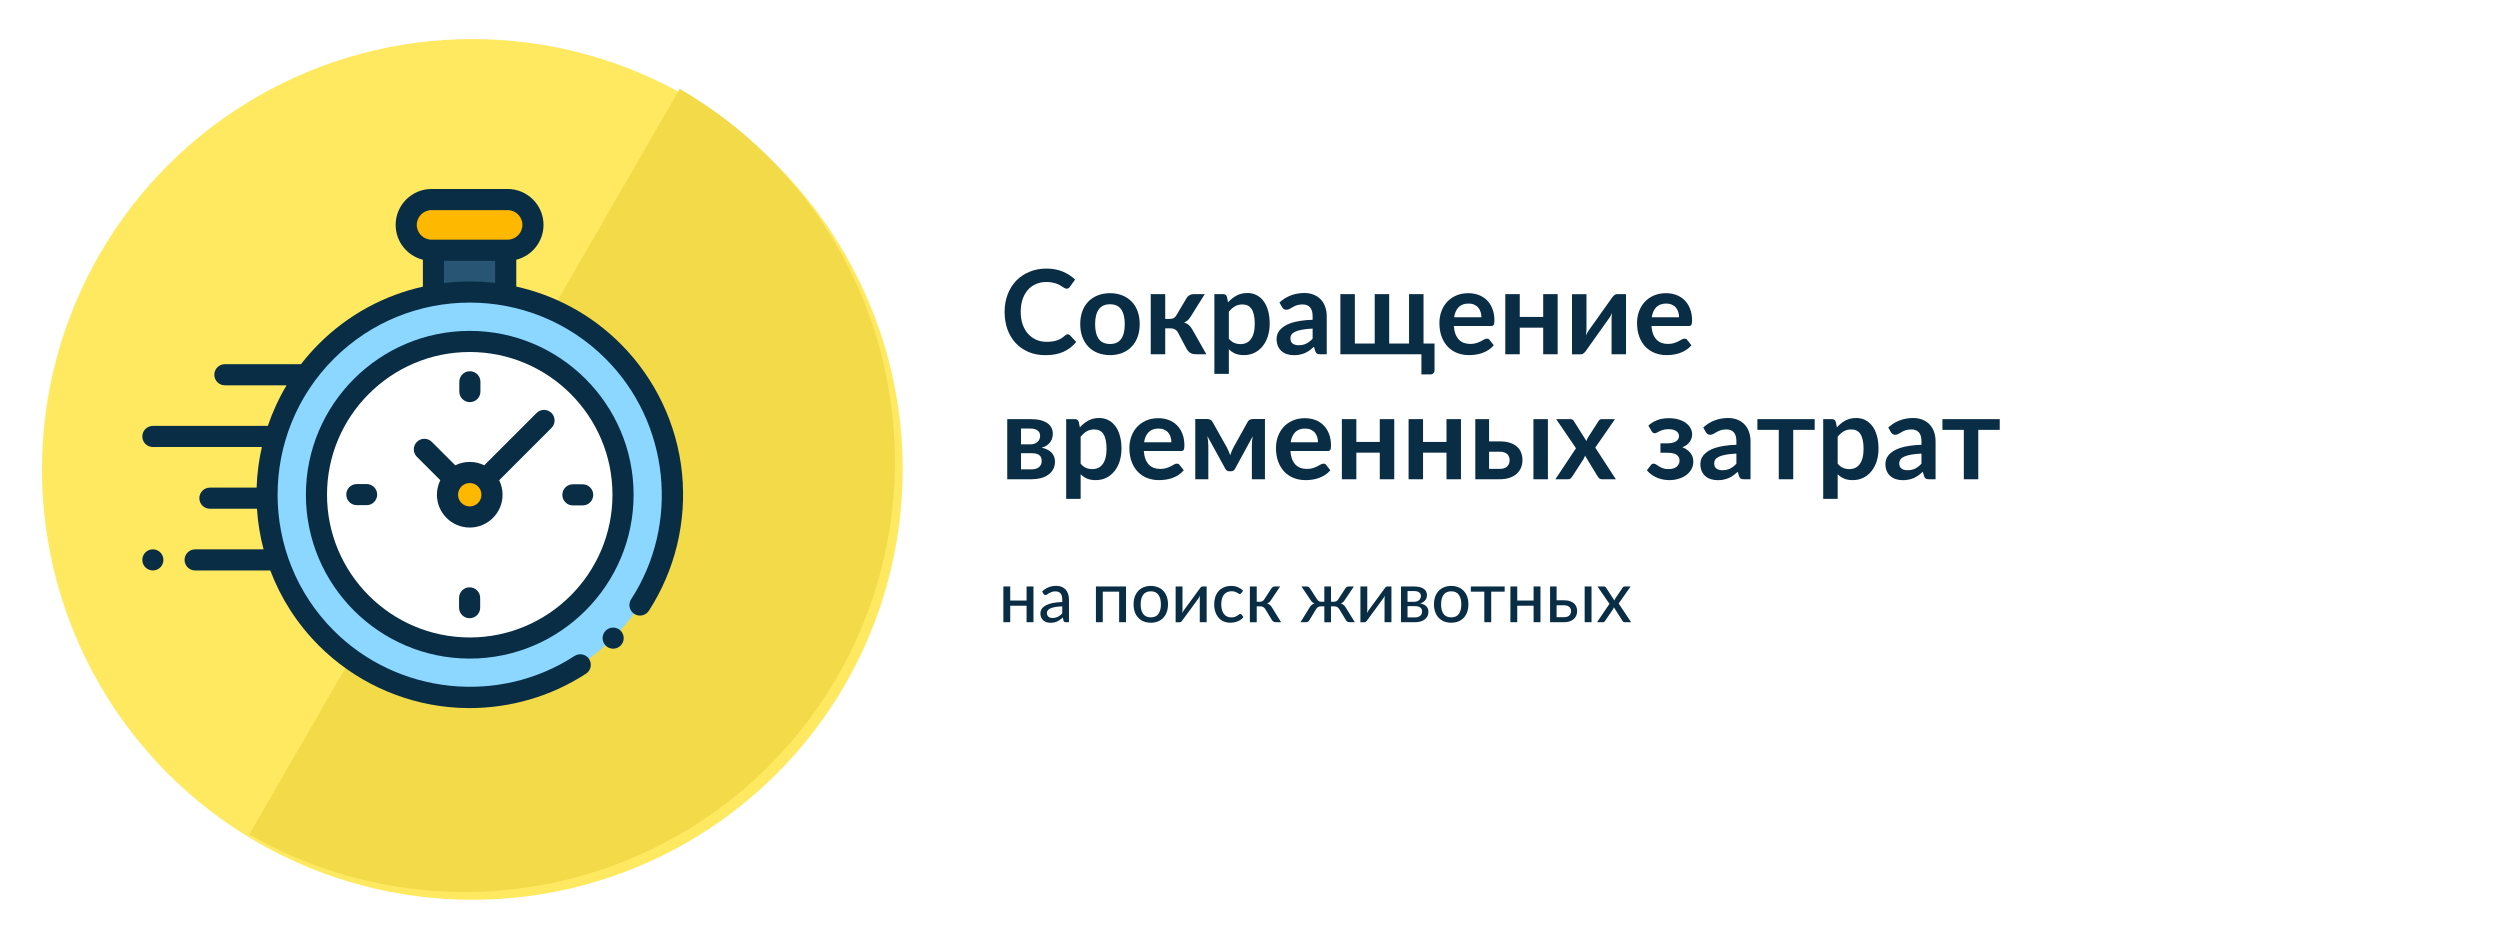
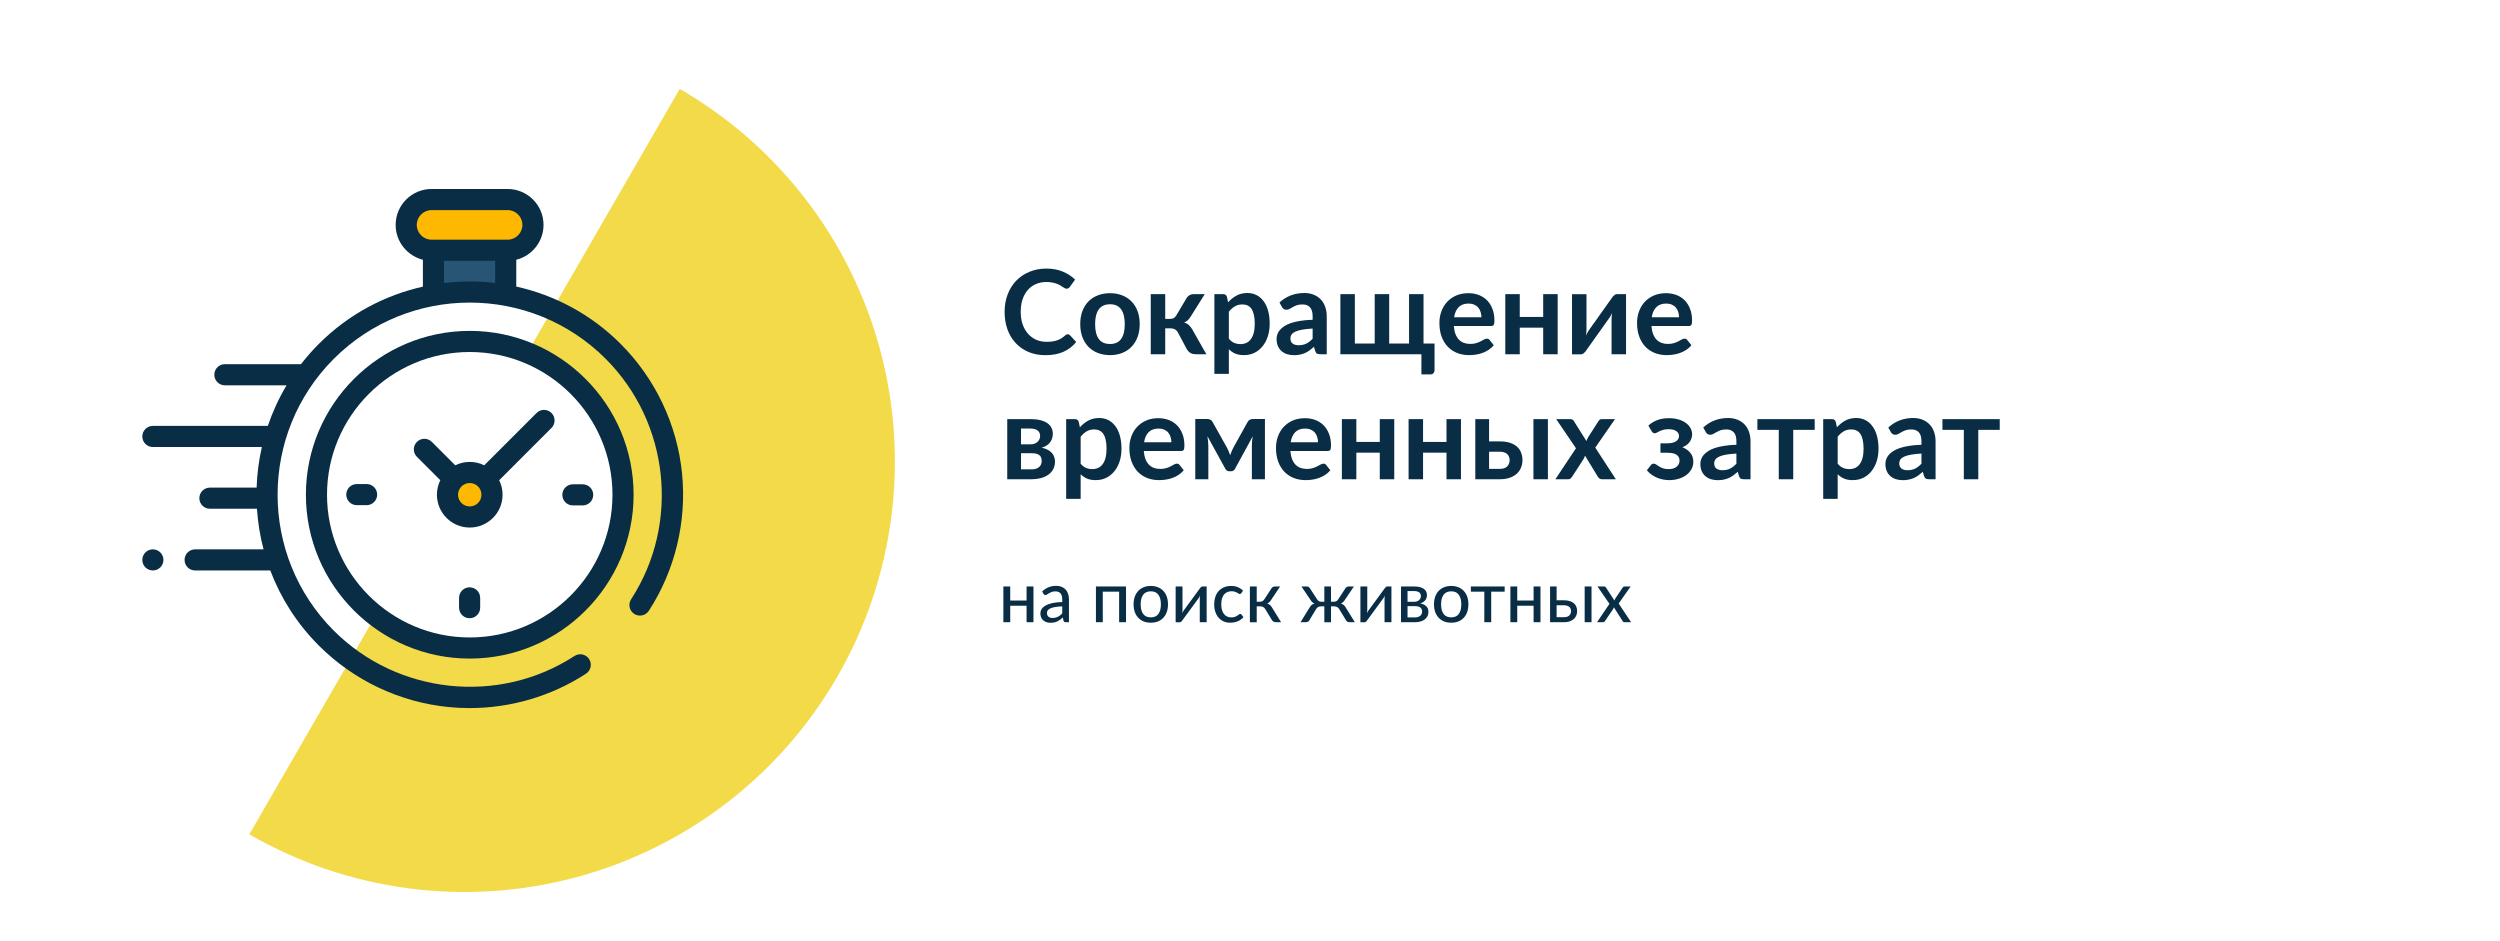
<svg xmlns="http://www.w3.org/2000/svg" width="640" height="241" viewBox="0 0 640 241" fill="none">
  <g filter="url(#filter0_d)">
    <path d="M627.978 70.867C627.978 43.253 605.592 20.867 577.978 20.867H118.114V215.484H577.978C605.592 215.484 627.978 193.098 627.978 165.484V70.867Z" fill="white" />
  </g>
  <g filter="url(#filter1_d)">
-     <circle r="110.175" transform="matrix(-1 0 0 1 118.918 118.175)" fill="#FFE961" />
-   </g>
+     </g>
  <path d="M174.006 22.761C186.536 29.995 197.519 39.626 206.327 51.105C215.135 62.583 221.595 75.684 225.34 89.66C229.085 103.635 230.04 118.211 228.152 132.556C226.263 146.901 221.568 160.733 214.333 173.263C207.099 185.793 197.468 196.776 185.989 205.583C174.511 214.391 161.41 220.852 147.434 224.597C133.459 228.341 118.882 229.297 104.538 227.408C90.193 225.52 76.361 220.824 63.831 213.59L118.919 118.175L174.006 22.761Z" fill="#F2DA48" />
  <path d="M129.462 64.061H110.963V74.736H129.462V64.061Z" fill="#285574" />
  <path d="M110.477 64.061H129.945C133.529 64.061 136.435 61.156 136.435 57.572C136.435 53.988 133.529 51.083 129.945 51.083H110.477C106.893 51.083 103.987 53.988 103.987 57.572C103.987 61.156 106.893 64.061 110.477 64.061Z" fill="#FFB800" />
-   <path d="M120.253 178.568C148.925 178.568 172.169 155.324 172.169 126.652C172.169 97.979 148.925 74.736 120.253 74.736C91.581 74.736 68.337 97.979 68.337 126.652C68.337 155.324 91.581 178.568 120.253 178.568Z" fill="#8CD7FF" />
  <path d="M120.254 165.894C141.927 165.894 159.496 148.325 159.496 126.652C159.496 104.979 141.927 87.41 120.254 87.41C98.581 87.41 81.012 104.979 81.012 126.652C81.012 148.325 98.581 165.894 120.254 165.894Z" fill="white" />
  <path d="M120.252 132.35C123.399 132.35 125.95 129.799 125.95 126.652C125.95 123.505 123.399 120.953 120.252 120.953C117.105 120.953 114.554 123.505 114.554 126.652C114.554 129.799 117.105 132.35 120.252 132.35Z" fill="#FFB800" />
  <path d="M174.605 121.219C173.362 108.716 167.776 96.929 158.877 88.029C151.271 80.424 141.962 75.536 132.166 73.363V66.493C136.167 65.498 139.141 61.876 139.141 57.572C139.141 52.502 135.017 48.378 129.948 48.378H110.479C105.41 48.378 101.286 52.502 101.286 57.572C101.286 61.876 104.26 65.497 108.26 66.493V73.382C98.495 75.565 89.216 80.445 81.632 88.029C79.973 89.689 78.442 91.43 77.041 93.24C76.973 93.235 76.906 93.229 76.836 93.229H57.568C56.075 93.229 54.864 94.44 54.864 95.933C54.864 97.427 56.075 98.637 57.568 98.637H73.362C71.379 101.956 69.781 105.442 68.564 109.03H39.136C37.642 109.03 36.432 110.241 36.432 111.734C36.432 113.228 37.642 114.438 39.136 114.438H67.036C66.257 117.859 65.81 121.34 65.694 124.831H53.737C52.244 124.831 51.033 126.042 51.033 127.535C51.033 129.029 52.244 130.239 53.737 130.239H65.78C66.009 133.739 66.571 137.221 67.469 140.632H49.951C48.458 140.632 47.248 141.843 47.248 143.336C47.248 144.83 48.458 146.04 49.951 146.04H69.194C71.847 153.057 75.992 159.634 81.632 165.274C90.541 174.183 102.34 179.769 114.855 181.006C116.641 181.182 118.429 181.27 120.214 181.27C130.766 181.27 141.183 178.216 150.022 172.46C151.273 171.645 151.627 169.97 150.812 168.718C149.997 167.467 148.322 167.113 147.071 167.928C127.722 180.528 101.809 177.803 85.456 161.45C66.268 142.262 66.268 111.042 85.456 91.854C104.644 72.666 135.864 72.666 155.052 91.854C171.384 108.186 174.123 134.076 161.565 153.415C160.752 154.668 161.108 156.343 162.36 157.156C163.613 157.969 165.287 157.613 166.101 156.361C172.81 146.027 175.83 133.547 174.605 121.219ZM106.694 57.572C106.694 55.485 108.392 53.787 110.479 53.787H129.948C132.035 53.787 133.733 55.485 133.733 57.572C133.733 59.66 132.035 61.358 129.948 61.358H129.463H110.964H110.479C108.392 61.358 106.694 59.659 106.694 57.572ZM113.668 72.453V66.766H126.759V72.443C122.412 71.926 118.014 71.929 113.668 72.453Z" fill="#092D45" />
-   <path d="M156.966 160.657C156.252 160.657 155.557 160.946 155.054 161.449C154.549 161.952 154.262 162.65 154.262 163.361C154.262 164.072 154.549 164.769 155.054 165.272C155.557 165.778 156.252 166.065 156.966 166.065C157.677 166.065 158.372 165.778 158.877 165.272C159.38 164.769 159.67 164.072 159.67 163.361C159.67 162.65 159.38 161.952 158.877 161.449C158.372 160.946 157.676 160.657 156.966 160.657Z" fill="#092D45" />
  <path d="M120.255 84.705C97.126 84.705 78.309 103.522 78.309 126.651C78.309 149.781 97.126 168.598 120.255 168.598C143.384 168.598 162.201 149.781 162.201 126.651C162.201 103.522 143.384 84.705 120.255 84.705ZM120.255 163.19C100.107 163.19 83.716 146.799 83.716 126.651C83.716 106.504 100.107 90.113 120.255 90.113C140.402 90.113 156.793 106.504 156.793 126.651C156.793 146.799 140.402 163.19 120.255 163.19Z" fill="#092D45" />
  <path d="M137.359 105.723L123.966 119.116C122.846 118.562 121.587 118.249 120.255 118.249C118.923 118.249 117.664 118.562 116.544 119.116L110.55 113.122C109.494 112.066 107.782 112.066 106.726 113.122C105.67 114.178 105.67 115.89 106.726 116.946L112.719 122.94C112.165 124.06 111.853 125.319 111.853 126.651C111.853 131.284 115.622 135.053 120.255 135.053C124.888 135.053 128.657 131.284 128.657 126.651C128.657 125.319 128.344 124.06 127.791 122.94L140.79 109.94L141.183 109.547C142.239 108.491 142.239 106.779 141.183 105.723C140.127 104.667 138.416 104.667 137.359 105.723ZM120.255 129.646C118.604 129.646 117.261 128.302 117.261 126.651C117.261 125 118.604 123.657 120.255 123.657C121.906 123.657 123.249 125 123.249 126.651C123.249 128.302 121.906 129.646 120.255 129.646Z" fill="#092D45" />
  <path d="M149.164 123.98H146.659C145.166 123.98 143.955 125.191 143.955 126.684C143.955 128.178 145.166 129.388 146.659 129.388H149.164C150.657 129.388 151.868 128.178 151.868 126.684C151.868 125.191 150.657 123.98 149.164 123.98Z" fill="#092D45" />
  <path d="M93.85 123.915H91.346C89.852 123.915 88.642 125.125 88.642 126.618C88.642 128.112 89.852 129.322 91.346 129.322H93.85C95.344 129.322 96.554 128.112 96.554 126.618C96.554 125.125 95.344 123.915 93.85 123.915Z" fill="#092D45" />
-   <path d="M120.287 102.95C121.78 102.95 122.991 101.739 122.991 100.246V97.741C122.991 96.248 121.78 95.037 120.287 95.037C118.794 95.037 117.583 96.248 117.583 97.741V100.246C117.583 101.739 118.794 102.95 120.287 102.95Z" fill="#092D45" />
  <path d="M120.222 150.353C118.729 150.353 117.519 151.563 117.519 153.057V155.562C117.519 157.055 118.729 158.266 120.222 158.266C121.716 158.266 122.926 157.055 122.926 155.562V153.057C122.926 151.563 121.716 150.353 120.222 150.353Z" fill="#092D45" />
  <path d="M39.136 140.631C38.424 140.631 37.727 140.92 37.224 141.423C36.721 141.926 36.432 142.624 36.432 143.335C36.432 144.049 36.721 144.744 37.224 145.247C37.727 145.75 38.424 146.039 39.136 146.039C39.847 146.039 40.544 145.75 41.047 145.247C41.55 144.744 41.84 144.046 41.84 143.335C41.84 142.624 41.55 141.926 41.047 141.423C40.544 140.92 39.847 140.631 39.136 140.631Z" fill="#092D45" />
  <path d="M273.333 85.57C273.553 85.57 273.748 85.656 273.918 85.826L275.508 87.55C274.628 88.641 273.543 89.475 272.253 90.055C270.973 90.635 269.433 90.925 267.633 90.925C266.023 90.925 264.573 90.65 263.283 90.1C262.003 89.55 260.908 88.785 259.998 87.805C259.088 86.826 258.388 85.656 257.898 84.296C257.418 82.936 257.178 81.451 257.178 79.841C257.178 78.21 257.438 76.721 257.958 75.371C258.478 74.01 259.208 72.841 260.148 71.861C261.098 70.88 262.228 70.121 263.538 69.581C264.848 69.031 266.298 68.755 267.888 68.755C269.468 68.755 270.868 69.016 272.088 69.535C273.318 70.055 274.363 70.736 275.223 71.576L273.873 73.451C273.793 73.57 273.688 73.675 273.558 73.766C273.438 73.856 273.268 73.9 273.048 73.9C272.898 73.9 272.743 73.861 272.583 73.781C272.423 73.691 272.248 73.585 272.058 73.466C271.868 73.335 271.648 73.195 271.398 73.046C271.148 72.895 270.858 72.76 270.528 72.641C270.198 72.51 269.813 72.406 269.373 72.326C268.943 72.236 268.443 72.191 267.873 72.191C266.903 72.191 266.013 72.365 265.203 72.716C264.403 73.055 263.713 73.555 263.133 74.216C262.553 74.865 262.103 75.665 261.783 76.615C261.463 77.555 261.303 78.63 261.303 79.841C261.303 81.061 261.473 82.145 261.813 83.096C262.163 84.046 262.633 84.846 263.223 85.496C263.813 86.145 264.508 86.645 265.308 86.996C266.108 87.335 266.968 87.505 267.888 87.505C268.438 87.505 268.933 87.475 269.373 87.415C269.823 87.356 270.233 87.26 270.603 87.13C270.983 87.001 271.338 86.835 271.668 86.635C272.008 86.425 272.343 86.171 272.673 85.871C272.773 85.781 272.878 85.71 272.988 85.66C273.098 85.6 273.213 85.57 273.333 85.57ZM284.175 75.055C285.315 75.055 286.35 75.24 287.28 75.611C288.22 75.981 289.02 76.505 289.68 77.186C290.35 77.865 290.865 78.695 291.225 79.675C291.585 80.656 291.765 81.751 291.765 82.96C291.765 84.18 291.585 85.281 291.225 86.26C290.865 87.24 290.35 88.076 289.68 88.766C289.02 89.456 288.22 89.986 287.28 90.356C286.35 90.725 285.315 90.91 284.175 90.91C283.025 90.91 281.98 90.725 281.04 90.356C280.1 89.986 279.295 89.456 278.625 88.766C277.965 88.076 277.45 87.24 277.08 86.26C276.72 85.281 276.54 84.18 276.54 82.96C276.54 81.751 276.72 80.656 277.08 79.675C277.45 78.695 277.965 77.865 278.625 77.186C279.295 76.505 280.1 75.981 281.04 75.611C281.98 75.24 283.025 75.055 284.175 75.055ZM284.175 88.061C285.455 88.061 286.4 87.63 287.01 86.77C287.63 85.91 287.94 84.65 287.94 82.99C287.94 81.331 287.63 80.066 287.01 79.195C286.4 78.326 285.455 77.891 284.175 77.891C282.875 77.891 281.91 78.331 281.28 79.21C280.66 80.081 280.35 81.341 280.35 82.99C280.35 84.641 280.66 85.9 281.28 86.77C281.91 87.63 282.875 88.061 284.175 88.061ZM303.787 76.27C303.967 75.981 304.212 75.746 304.522 75.566C304.832 75.385 305.162 75.296 305.512 75.296H308.422L304.837 81.01C304.587 81.41 304.332 81.736 304.072 81.986C303.812 82.225 303.497 82.415 303.127 82.555C303.627 82.706 304.037 82.93 304.357 83.231C304.677 83.52 304.967 83.891 305.227 84.341L308.827 90.686H306.262C305.612 90.686 305.107 90.576 304.747 90.356C304.387 90.135 304.082 89.82 303.832 89.41L301.567 85.15C301.367 84.781 301.107 84.505 300.787 84.326C300.477 84.145 300.112 84.055 299.692 84.055H298.297V90.686H294.592V75.296H298.297V81.641H299.497C299.917 81.641 300.252 81.566 300.502 81.415C300.762 81.255 300.982 81.016 301.162 80.695L303.787 76.27ZM314.586 86.695C315.006 87.206 315.461 87.566 315.951 87.775C316.451 87.986 316.991 88.091 317.571 88.091C318.131 88.091 318.636 87.986 319.086 87.775C319.536 87.566 319.916 87.246 320.226 86.816C320.546 86.385 320.791 85.846 320.961 85.195C321.131 84.535 321.216 83.76 321.216 82.871C321.216 81.971 321.141 81.21 320.991 80.591C320.851 79.96 320.646 79.451 320.376 79.061C320.106 78.671 319.776 78.385 319.386 78.206C319.006 78.025 318.571 77.936 318.081 77.936C317.311 77.936 316.656 78.1 316.116 78.43C315.576 78.751 315.066 79.206 314.586 79.796V86.695ZM314.391 77.395C315.021 76.686 315.736 76.111 316.536 75.671C317.336 75.231 318.276 75.01 319.356 75.01C320.196 75.01 320.961 75.186 321.651 75.535C322.351 75.885 322.951 76.395 323.451 77.066C323.961 77.725 324.351 78.546 324.621 79.525C324.901 80.496 325.041 81.611 325.041 82.871C325.041 84.02 324.886 85.085 324.576 86.066C324.266 87.046 323.821 87.895 323.241 88.615C322.671 89.335 321.976 89.9 321.156 90.311C320.346 90.71 319.436 90.91 318.426 90.91C317.566 90.91 316.831 90.781 316.221 90.52C315.611 90.251 315.066 89.88 314.586 89.41V95.71H310.881V75.296H313.146C313.626 75.296 313.941 75.52 314.091 75.971L314.391 77.395ZM336.032 84.115C334.962 84.165 334.062 84.26 333.332 84.4C332.602 84.531 332.017 84.701 331.577 84.91C331.137 85.121 330.822 85.365 330.632 85.645C330.442 85.925 330.347 86.231 330.347 86.561C330.347 87.21 330.537 87.675 330.917 87.956C331.307 88.236 331.812 88.376 332.432 88.376C333.192 88.376 333.847 88.24 334.397 87.971C334.957 87.691 335.502 87.27 336.032 86.71V84.115ZM327.542 77.441C329.312 75.82 331.442 75.01 333.932 75.01C334.832 75.01 335.637 75.16 336.347 75.46C337.057 75.751 337.657 76.16 338.147 76.691C338.637 77.21 339.007 77.835 339.257 78.566C339.517 79.296 339.647 80.096 339.647 80.966V90.686H337.967C337.617 90.686 337.347 90.635 337.157 90.535C336.967 90.425 336.817 90.21 336.707 89.891L336.377 88.781C335.987 89.13 335.607 89.441 335.237 89.71C334.867 89.971 334.482 90.191 334.082 90.371C333.682 90.55 333.252 90.686 332.792 90.775C332.342 90.876 331.842 90.925 331.292 90.925C330.642 90.925 330.042 90.841 329.492 90.671C328.942 90.49 328.467 90.225 328.067 89.876C327.667 89.525 327.357 89.091 327.137 88.57C326.917 88.05 326.807 87.445 326.807 86.755C326.807 86.365 326.872 85.981 327.002 85.6C327.132 85.21 327.342 84.841 327.632 84.49C327.932 84.141 328.317 83.811 328.787 83.501C329.257 83.191 329.832 82.921 330.512 82.691C331.202 82.46 332.002 82.275 332.912 82.135C333.822 81.986 334.862 81.895 336.032 81.865V80.966C336.032 79.936 335.812 79.175 335.372 78.686C334.932 78.186 334.297 77.936 333.467 77.936C332.867 77.936 332.367 78.005 331.967 78.145C331.577 78.285 331.232 78.445 330.932 78.626C330.632 78.796 330.357 78.951 330.107 79.091C329.867 79.231 329.597 79.3 329.297 79.3C329.037 79.3 328.817 79.236 328.637 79.106C328.457 78.966 328.312 78.805 328.202 78.626L327.542 77.441ZM367.242 87.941V94.736C367.242 95.076 367.142 95.346 366.942 95.546C366.752 95.746 366.502 95.846 366.192 95.846H363.882V90.686H343.137V75.296H346.842V87.941H351.927V75.296H355.632V87.941H360.717V75.296H364.422V87.941H367.242ZM379.243 81.221C379.243 80.74 379.173 80.29 379.033 79.871C378.903 79.441 378.703 79.066 378.433 78.746C378.163 78.425 377.818 78.175 377.398 77.996C376.988 77.805 376.508 77.71 375.958 77.71C374.888 77.71 374.043 78.016 373.423 78.626C372.813 79.236 372.423 80.1 372.253 81.221H379.243ZM372.178 83.456C372.238 84.246 372.378 84.93 372.598 85.51C372.818 86.081 373.108 86.555 373.468 86.936C373.828 87.305 374.253 87.585 374.743 87.775C375.243 87.956 375.793 88.046 376.393 88.046C376.993 88.046 377.508 87.975 377.938 87.835C378.378 87.695 378.758 87.54 379.078 87.371C379.408 87.201 379.693 87.046 379.933 86.906C380.183 86.766 380.423 86.695 380.653 86.695C380.963 86.695 381.193 86.811 381.343 87.04L382.408 88.391C381.998 88.871 381.538 89.275 381.028 89.606C380.518 89.925 379.983 90.186 379.423 90.385C378.873 90.576 378.308 90.71 377.728 90.79C377.158 90.871 376.603 90.91 376.063 90.91C374.993 90.91 373.998 90.736 373.078 90.385C372.158 90.025 371.358 89.501 370.678 88.811C369.998 88.111 369.463 87.251 369.073 86.231C368.683 85.201 368.488 84.01 368.488 82.66C368.488 81.611 368.658 80.626 368.998 79.706C369.338 78.775 369.823 77.971 370.453 77.29C371.093 76.6 371.868 76.055 372.778 75.656C373.698 75.255 374.733 75.055 375.883 75.055C376.853 75.055 377.748 75.21 378.568 75.52C379.388 75.831 380.093 76.285 380.683 76.885C381.273 77.475 381.733 78.206 382.063 79.076C382.403 79.936 382.573 80.921 382.573 82.031C382.573 82.591 382.513 82.971 382.393 83.171C382.273 83.361 382.043 83.456 381.703 83.456H372.178ZM398.763 75.296V90.686H395.058V83.876H389.058V90.686H385.353V75.296H389.058V81.13H395.058V75.296H398.763ZM416.264 75.296V90.686H412.559V81.701C412.559 81.471 412.569 81.221 412.589 80.951C412.619 80.671 412.654 80.391 412.694 80.111C412.494 80.57 412.274 80.975 412.034 81.326C412.014 81.346 411.914 81.486 411.734 81.746C411.554 81.996 411.319 82.32 411.029 82.721C410.749 83.121 410.429 83.576 410.069 84.085C409.709 84.585 409.344 85.096 408.974 85.615C408.104 86.846 407.119 88.236 406.019 89.785C405.879 89.996 405.694 90.201 405.464 90.4C405.244 90.6 404.989 90.701 404.699 90.701H402.434V75.311H406.139V84.296C406.139 84.525 406.124 84.781 406.094 85.061C406.074 85.331 406.044 85.606 406.004 85.885C406.224 85.395 406.444 84.99 406.664 84.671C406.674 84.65 406.769 84.516 406.949 84.266C407.129 84.016 407.359 83.691 407.639 83.29C407.929 82.891 408.254 82.441 408.614 81.941C408.974 81.43 409.339 80.91 409.709 80.38C410.579 79.15 411.569 77.76 412.679 76.21C412.819 75.99 413.004 75.785 413.234 75.596C413.464 75.395 413.724 75.296 414.014 75.296H416.264ZM429.839 81.221C429.839 80.74 429.769 80.29 429.629 79.871C429.499 79.441 429.299 79.066 429.029 78.746C428.759 78.425 428.414 78.175 427.994 77.996C427.584 77.805 427.104 77.71 426.554 77.71C425.484 77.71 424.639 78.016 424.019 78.626C423.409 79.236 423.019 80.1 422.849 81.221H429.839ZM422.774 83.456C422.834 84.246 422.974 84.93 423.194 85.51C423.414 86.081 423.704 86.555 424.064 86.936C424.424 87.305 424.849 87.585 425.339 87.775C425.839 87.956 426.389 88.046 426.989 88.046C427.589 88.046 428.104 87.975 428.534 87.835C428.974 87.695 429.354 87.54 429.674 87.371C430.004 87.201 430.289 87.046 430.529 86.906C430.779 86.766 431.019 86.695 431.249 86.695C431.559 86.695 431.789 86.811 431.939 87.04L433.004 88.391C432.594 88.871 432.134 89.275 431.624 89.606C431.114 89.925 430.579 90.186 430.019 90.385C429.469 90.576 428.904 90.71 428.324 90.79C427.754 90.871 427.199 90.91 426.659 90.91C425.589 90.91 424.594 90.736 423.674 90.385C422.754 90.025 421.954 89.501 421.274 88.811C420.594 88.111 420.059 87.251 419.669 86.231C419.279 85.201 419.084 84.01 419.084 82.66C419.084 81.611 419.254 80.626 419.594 79.706C419.934 78.775 420.419 77.971 421.049 77.29C421.689 76.6 422.464 76.055 423.374 75.656C424.294 75.255 425.329 75.055 426.479 75.055C427.449 75.055 428.344 75.21 429.164 75.52C429.984 75.831 430.689 76.285 431.279 76.885C431.869 77.475 432.329 78.206 432.659 79.076C432.999 79.936 433.169 80.921 433.169 82.031C433.169 82.591 433.109 82.971 432.989 83.171C432.869 83.361 432.639 83.456 432.299 83.456H422.774ZM264.138 120.151C264.918 120.151 265.533 119.961 265.983 119.581C266.443 119.201 266.673 118.681 266.673 118.021C266.673 117.741 266.633 117.481 266.553 117.241C266.483 116.991 266.353 116.776 266.163 116.596C265.973 116.416 265.713 116.276 265.383 116.176C265.063 116.076 264.653 116.026 264.153 116.026H261.378V120.151H264.138ZM261.378 109.711V113.746H263.808C264.168 113.746 264.498 113.696 264.798 113.596C265.098 113.486 265.358 113.336 265.578 113.146C265.798 112.946 265.968 112.716 266.088 112.456C266.208 112.186 266.268 111.891 266.268 111.571C266.268 111.341 266.228 111.116 266.148 110.896C266.068 110.666 265.933 110.466 265.743 110.296C265.553 110.116 265.298 109.976 264.978 109.876C264.668 109.766 264.278 109.711 263.808 109.711H261.378ZM263.913 107.296C264.883 107.296 265.718 107.391 266.418 107.581C267.128 107.771 267.713 108.031 268.173 108.361C268.633 108.691 268.973 109.086 269.193 109.546C269.413 109.996 269.523 110.486 269.523 111.016C269.523 111.346 269.478 111.691 269.388 112.051C269.308 112.401 269.158 112.741 268.938 113.071C268.728 113.401 268.438 113.701 268.068 113.971C267.698 114.241 267.228 114.451 266.658 114.601C267.168 114.711 267.633 114.866 268.053 115.066C268.473 115.256 268.833 115.501 269.133 115.801C269.433 116.091 269.663 116.436 269.823 116.836C269.993 117.226 270.078 117.666 270.078 118.156C270.078 118.936 269.913 119.611 269.583 120.181C269.263 120.751 268.828 121.221 268.278 121.591C267.738 121.961 267.108 122.236 266.388 122.416C265.678 122.596 264.933 122.686 264.153 122.686H257.853V107.296H263.913ZM276.646 118.696C277.066 119.206 277.521 119.566 278.011 119.776C278.511 119.986 279.051 120.091 279.631 120.091C280.191 120.091 280.696 119.986 281.146 119.776C281.596 119.566 281.976 119.246 282.286 118.816C282.606 118.386 282.851 117.846 283.021 117.196C283.191 116.536 283.276 115.761 283.276 114.871C283.276 113.971 283.201 113.211 283.051 112.591C282.911 111.961 282.706 111.451 282.436 111.061C282.166 110.671 281.836 110.386 281.446 110.206C281.066 110.026 280.631 109.936 280.141 109.936C279.371 109.936 278.716 110.101 278.176 110.431C277.636 110.751 277.126 111.206 276.646 111.796V118.696ZM276.451 109.396C277.081 108.686 277.796 108.111 278.596 107.671C279.396 107.231 280.336 107.011 281.416 107.011C282.256 107.011 283.021 107.186 283.711 107.536C284.411 107.886 285.011 108.396 285.511 109.066C286.021 109.726 286.411 110.546 286.681 111.526C286.961 112.496 287.101 113.611 287.101 114.871C287.101 116.021 286.946 117.086 286.636 118.066C286.326 119.046 285.881 119.896 285.301 120.616C284.731 121.336 284.036 121.901 283.216 122.311C282.406 122.711 281.496 122.911 280.486 122.911C279.626 122.911 278.891 122.781 278.281 122.521C277.671 122.251 277.126 121.881 276.646 121.411V127.711H272.941V107.296H275.206C275.686 107.296 276.001 107.521 276.151 107.971L276.451 109.396ZM299.878 113.221C299.878 112.741 299.808 112.291 299.668 111.871C299.538 111.441 299.338 111.066 299.068 110.746C298.798 110.426 298.453 110.176 298.033 109.996C297.623 109.806 297.143 109.711 296.593 109.711C295.523 109.711 294.678 110.016 294.058 110.626C293.448 111.236 293.058 112.101 292.888 113.221H299.878ZM292.813 115.456C292.873 116.246 293.013 116.931 293.233 117.511C293.453 118.081 293.743 118.556 294.103 118.936C294.463 119.306 294.888 119.586 295.378 119.776C295.878 119.956 296.428 120.046 297.028 120.046C297.628 120.046 298.143 119.976 298.573 119.836C299.013 119.696 299.393 119.541 299.713 119.371C300.043 119.201 300.328 119.046 300.568 118.906C300.818 118.766 301.058 118.696 301.288 118.696C301.598 118.696 301.828 118.811 301.978 119.041L303.043 120.391C302.633 120.871 302.173 121.276 301.663 121.606C301.153 121.926 300.618 122.186 300.058 122.386C299.508 122.576 298.943 122.711 298.363 122.791C297.793 122.871 297.238 122.911 296.698 122.911C295.628 122.911 294.633 122.736 293.713 122.386C292.793 122.026 291.993 121.501 291.313 120.811C290.633 120.111 290.098 119.251 289.708 118.231C289.318 117.201 289.123 116.011 289.123 114.661C289.123 113.611 289.293 112.626 289.633 111.706C289.973 110.776 290.458 109.971 291.088 109.291C291.728 108.601 292.503 108.056 293.413 107.656C294.333 107.256 295.368 107.056 296.518 107.056C297.488 107.056 298.383 107.211 299.203 107.521C300.023 107.831 300.728 108.286 301.318 108.886C301.908 109.476 302.368 110.206 302.698 111.076C303.038 111.936 303.208 112.921 303.208 114.031C303.208 114.591 303.148 114.971 303.028 115.171C302.908 115.361 302.678 115.456 302.338 115.456H292.813ZM323.823 107.266V122.686H320.478V114.106C320.478 113.756 320.493 113.361 320.523 112.921C320.563 112.481 320.623 112.071 320.703 111.691L316.173 120.001C315.953 120.431 315.603 120.646 315.123 120.646H314.733C314.253 120.646 313.903 120.431 313.683 120.001L309.093 111.646C309.163 112.026 309.218 112.441 309.258 112.891C309.308 113.341 309.333 113.746 309.333 114.106V122.686H305.988V107.266H309.048C309.308 107.266 309.563 107.321 309.813 107.431C310.073 107.541 310.288 107.761 310.458 108.091L314.088 114.571C314.248 114.871 314.398 115.191 314.538 115.531C314.678 115.861 314.808 116.196 314.928 116.536C315.048 116.196 315.173 115.856 315.303 115.516C315.443 115.176 315.593 114.861 315.753 114.571L319.353 108.091C319.533 107.751 319.748 107.531 319.998 107.431C320.248 107.321 320.503 107.266 320.763 107.266H323.823ZM337.407 113.221C337.407 112.741 337.337 112.291 337.197 111.871C337.067 111.441 336.867 111.066 336.597 110.746C336.327 110.426 335.982 110.176 335.562 109.996C335.152 109.806 334.672 109.711 334.122 109.711C333.052 109.711 332.207 110.016 331.587 110.626C330.977 111.236 330.587 112.101 330.417 113.221H337.407ZM330.342 115.456C330.402 116.246 330.542 116.931 330.762 117.511C330.982 118.081 331.272 118.556 331.632 118.936C331.992 119.306 332.417 119.586 332.907 119.776C333.407 119.956 333.957 120.046 334.557 120.046C335.157 120.046 335.672 119.976 336.102 119.836C336.542 119.696 336.922 119.541 337.242 119.371C337.572 119.201 337.857 119.046 338.097 118.906C338.347 118.766 338.587 118.696 338.817 118.696C339.127 118.696 339.357 118.811 339.507 119.041L340.572 120.391C340.162 120.871 339.702 121.276 339.192 121.606C338.682 121.926 338.147 122.186 337.587 122.386C337.037 122.576 336.472 122.711 335.892 122.791C335.322 122.871 334.767 122.911 334.227 122.911C333.157 122.911 332.162 122.736 331.242 122.386C330.322 122.026 329.522 121.501 328.842 120.811C328.162 120.111 327.627 119.251 327.237 118.231C326.847 117.201 326.652 116.011 326.652 114.661C326.652 113.611 326.822 112.626 327.162 111.706C327.502 110.776 327.987 109.971 328.617 109.291C329.257 108.601 330.032 108.056 330.942 107.656C331.862 107.256 332.897 107.056 334.047 107.056C335.017 107.056 335.912 107.211 336.732 107.521C337.552 107.831 338.257 108.286 338.847 108.886C339.437 109.476 339.897 110.206 340.227 111.076C340.567 111.936 340.737 112.921 340.737 114.031C340.737 114.591 340.677 114.971 340.557 115.171C340.437 115.361 340.207 115.456 339.867 115.456H330.342ZM356.928 107.296V122.686H353.223V115.876H347.223V122.686H343.518V107.296H347.223V113.131H353.223V107.296H356.928ZM374.008 107.296V122.686H370.303V115.876H364.303V122.686H360.598V107.296H364.303V113.131H370.303V107.296H374.008ZM383.963 120.031C384.803 120.031 385.428 119.821 385.838 119.401C386.258 118.981 386.468 118.441 386.468 117.781C386.468 117.501 386.418 117.231 386.318 116.971C386.228 116.711 386.083 116.481 385.883 116.281C385.683 116.081 385.423 115.926 385.103 115.816C384.783 115.696 384.398 115.636 383.948 115.636H381.203V120.031H383.963ZM383.933 112.996C385.003 112.996 385.908 113.126 386.648 113.386C387.388 113.646 387.988 113.996 388.448 114.436C388.908 114.876 389.238 115.386 389.438 115.966C389.648 116.536 389.753 117.136 389.753 117.766C389.753 118.486 389.623 119.151 389.363 119.761C389.113 120.361 388.738 120.881 388.238 121.321C387.748 121.751 387.143 122.086 386.423 122.326C385.713 122.566 384.898 122.686 383.978 122.686H377.678V107.296H381.203V112.996H383.933ZM396.263 107.296V122.686H392.558V107.296H396.263ZM413.654 122.686H410.084C409.814 122.686 409.594 122.616 409.424 122.476C409.264 122.336 409.129 122.176 409.019 121.996L405.764 116.641C405.714 116.811 405.654 116.971 405.584 117.121C405.524 117.271 405.454 117.411 405.374 117.541L402.494 121.996C402.384 122.166 402.249 122.326 402.089 122.476C401.929 122.616 401.729 122.686 401.489 122.686H398.174L403.454 114.751L398.384 107.296H401.954C402.224 107.296 402.424 107.336 402.554 107.416C402.684 107.486 402.799 107.606 402.899 107.776L406.124 112.906C406.234 112.566 406.389 112.231 406.589 111.901L409.184 107.851C409.404 107.481 409.689 107.296 410.039 107.296H413.444L408.389 114.586L413.654 122.686ZM421.983 108.961C422.563 108.401 423.283 107.946 424.143 107.596C425.003 107.236 426.033 107.056 427.233 107.056C428.183 107.056 429.028 107.171 429.768 107.401C430.508 107.621 431.128 107.926 431.628 108.316C432.138 108.696 432.523 109.136 432.783 109.636C433.053 110.126 433.188 110.641 433.188 111.181C433.188 111.471 433.143 111.776 433.053 112.096C432.973 112.406 432.833 112.711 432.633 113.011C432.443 113.311 432.188 113.591 431.868 113.851C431.548 114.101 431.153 114.316 430.683 114.496C431.523 114.816 432.198 115.286 432.708 115.906C433.228 116.526 433.488 117.291 433.488 118.201C433.488 118.951 433.313 119.616 432.963 120.196C432.623 120.776 432.168 121.271 431.598 121.681C431.028 122.081 430.373 122.386 429.633 122.596C428.903 122.806 428.148 122.911 427.368 122.911C426.928 122.911 426.453 122.871 425.943 122.791C425.443 122.711 424.938 122.576 424.428 122.386C423.918 122.186 423.418 121.926 422.928 121.606C422.438 121.276 421.993 120.871 421.593 120.391L422.658 119.041C422.808 118.811 423.033 118.696 423.333 118.696C423.563 118.696 423.783 118.771 423.993 118.921C424.203 119.061 424.443 119.221 424.713 119.401C424.993 119.571 425.323 119.731 425.703 119.881C426.083 120.021 426.558 120.091 427.128 120.091C428.058 120.091 428.763 119.881 429.243 119.461C429.723 119.041 429.963 118.516 429.963 117.886C429.963 117.266 429.713 116.781 429.213 116.431C428.723 116.081 427.923 115.906 426.813 115.906H425.073V113.491H426.813C427.783 113.491 428.528 113.321 429.048 112.981C429.568 112.641 429.828 112.191 429.828 111.631C429.828 111.121 429.598 110.701 429.138 110.371C428.688 110.041 428.018 109.876 427.128 109.876C426.598 109.876 426.148 109.931 425.778 110.041C425.408 110.151 425.088 110.271 424.818 110.401C424.558 110.521 424.338 110.636 424.158 110.746C423.978 110.856 423.808 110.911 423.648 110.911C423.478 110.911 423.333 110.881 423.213 110.821C423.093 110.751 422.963 110.606 422.823 110.386L421.983 108.961ZM444.519 116.116C443.449 116.166 442.549 116.261 441.819 116.401C441.089 116.531 440.504 116.701 440.064 116.911C439.624 117.121 439.309 117.366 439.119 117.646C438.929 117.926 438.834 118.231 438.834 118.561C438.834 119.211 439.024 119.676 439.404 119.956C439.794 120.236 440.299 120.376 440.919 120.376C441.679 120.376 442.334 120.241 442.884 119.971C443.444 119.691 443.989 119.271 444.519 118.711V116.116ZM436.029 109.441C437.799 107.821 439.929 107.011 442.419 107.011C443.319 107.011 444.124 107.161 444.834 107.461C445.544 107.751 446.144 108.161 446.634 108.691C447.124 109.211 447.494 109.836 447.744 110.566C448.004 111.296 448.134 112.096 448.134 112.966V122.686H446.454C446.104 122.686 445.834 122.636 445.644 122.536C445.454 122.426 445.304 122.211 445.194 121.891L444.864 120.781C444.474 121.131 444.094 121.441 443.724 121.711C443.354 121.971 442.969 122.191 442.569 122.371C442.169 122.551 441.739 122.686 441.279 122.776C440.829 122.876 440.329 122.926 439.779 122.926C439.129 122.926 438.529 122.841 437.979 122.671C437.429 122.491 436.954 122.226 436.554 121.876C436.154 121.526 435.844 121.091 435.624 120.571C435.404 120.051 435.294 119.446 435.294 118.756C435.294 118.366 435.359 117.981 435.489 117.601C435.619 117.211 435.829 116.841 436.119 116.491C436.419 116.141 436.804 115.811 437.274 115.501C437.744 115.191 438.319 114.921 438.999 114.691C439.689 114.461 440.489 114.276 441.399 114.136C442.309 113.986 443.349 113.896 444.519 113.866V112.966C444.519 111.936 444.299 111.176 443.859 110.686C443.419 110.186 442.784 109.936 441.954 109.936C441.354 109.936 440.854 110.006 440.454 110.146C440.064 110.286 439.719 110.446 439.419 110.626C439.119 110.796 438.844 110.951 438.594 111.091C438.354 111.231 438.084 111.301 437.784 111.301C437.524 111.301 437.304 111.236 437.124 111.106C436.944 110.966 436.799 110.806 436.689 110.626L436.029 109.441ZM464.559 110.041H459.069V122.686H455.364V110.041H449.889V107.296H464.559V110.041ZM470.445 118.696C470.865 119.206 471.32 119.566 471.81 119.776C472.31 119.986 472.85 120.091 473.43 120.091C473.99 120.091 474.495 119.986 474.945 119.776C475.395 119.566 475.775 119.246 476.085 118.816C476.405 118.386 476.65 117.846 476.82 117.196C476.99 116.536 477.075 115.761 477.075 114.871C477.075 113.971 477 113.211 476.85 112.591C476.71 111.961 476.505 111.451 476.235 111.061C475.965 110.671 475.635 110.386 475.245 110.206C474.865 110.026 474.43 109.936 473.94 109.936C473.17 109.936 472.515 110.101 471.975 110.431C471.435 110.751 470.925 111.206 470.445 111.796V118.696ZM470.25 109.396C470.88 108.686 471.595 108.111 472.395 107.671C473.195 107.231 474.135 107.011 475.215 107.011C476.055 107.011 476.82 107.186 477.51 107.536C478.21 107.886 478.81 108.396 479.31 109.066C479.82 109.726 480.21 110.546 480.48 111.526C480.76 112.496 480.9 113.611 480.9 114.871C480.9 116.021 480.745 117.086 480.435 118.066C480.125 119.046 479.68 119.896 479.1 120.616C478.53 121.336 477.835 121.901 477.015 122.311C476.205 122.711 475.295 122.911 474.285 122.911C473.425 122.911 472.69 122.781 472.08 122.521C471.47 122.251 470.925 121.881 470.445 121.411V127.711H466.74V107.296H469.005C469.485 107.296 469.8 107.521 469.95 107.971L470.25 109.396ZM491.892 116.116C490.822 116.166 489.922 116.261 489.192 116.401C488.462 116.531 487.877 116.701 487.437 116.911C486.997 117.121 486.682 117.366 486.492 117.646C486.302 117.926 486.207 118.231 486.207 118.561C486.207 119.211 486.397 119.676 486.777 119.956C487.167 120.236 487.672 120.376 488.292 120.376C489.052 120.376 489.707 120.241 490.257 119.971C490.817 119.691 491.362 119.271 491.892 118.711V116.116ZM483.402 109.441C485.172 107.821 487.302 107.011 489.792 107.011C490.692 107.011 491.497 107.161 492.207 107.461C492.917 107.751 493.517 108.161 494.007 108.691C494.497 109.211 494.867 109.836 495.117 110.566C495.377 111.296 495.507 112.096 495.507 112.966V122.686H493.827C493.477 122.686 493.207 122.636 493.017 122.536C492.827 122.426 492.677 122.211 492.567 121.891L492.237 120.781C491.847 121.131 491.467 121.441 491.097 121.711C490.727 121.971 490.342 122.191 489.942 122.371C489.542 122.551 489.112 122.686 488.652 122.776C488.202 122.876 487.702 122.926 487.152 122.926C486.502 122.926 485.902 122.841 485.352 122.671C484.802 122.491 484.327 122.226 483.927 121.876C483.527 121.526 483.217 121.091 482.997 120.571C482.777 120.051 482.667 119.446 482.667 118.756C482.667 118.366 482.732 117.981 482.862 117.601C482.992 117.211 483.202 116.841 483.492 116.491C483.792 116.141 484.177 115.811 484.647 115.501C485.117 115.191 485.692 114.921 486.372 114.691C487.062 114.461 487.862 114.276 488.772 114.136C489.682 113.986 490.722 113.896 491.892 113.866V112.966C491.892 111.936 491.672 111.176 491.232 110.686C490.792 110.186 490.157 109.936 489.327 109.936C488.727 109.936 488.227 110.006 487.827 110.146C487.437 110.286 487.092 110.446 486.792 110.626C486.492 110.796 486.217 110.951 485.967 111.091C485.727 111.231 485.457 111.301 485.157 111.301C484.897 111.301 484.677 111.236 484.497 111.106C484.317 110.966 484.172 110.806 484.062 110.626L483.402 109.441ZM511.932 110.041H506.442V122.686H502.737V110.041H497.262V107.296H511.932V110.041Z" fill="#092D45" />
  <path d="M264.566 150.143V159.287H262.802V155.075H258.617V159.287H256.862V150.143H258.617V153.743H262.802V150.143H264.566ZM271.936 155.228C271.222 155.252 270.616 155.309 270.118 155.399C269.62 155.483 269.215 155.597 268.903 155.741C268.591 155.885 268.366 156.056 268.228 156.254C268.09 156.446 268.021 156.662 268.021 156.902C268.021 157.13 268.057 157.328 268.129 157.496C268.207 157.658 268.309 157.793 268.435 157.901C268.567 158.003 268.72 158.078 268.894 158.126C269.068 158.174 269.257 158.198 269.461 158.198C269.731 158.198 269.977 158.171 270.199 158.117C270.427 158.063 270.64 157.988 270.838 157.892C271.036 157.79 271.225 157.667 271.405 157.523C271.585 157.379 271.762 157.214 271.936 157.028V155.228ZM266.788 151.421C267.298 150.935 267.85 150.572 268.444 150.332C269.044 150.092 269.701 149.972 270.415 149.972C270.937 149.972 271.399 150.059 271.801 150.233C272.203 150.401 272.542 150.638 272.818 150.944C273.094 151.25 273.301 151.616 273.439 152.042C273.583 152.468 273.655 152.939 273.655 153.455V159.287H272.872C272.698 159.287 272.566 159.26 272.476 159.206C272.386 159.146 272.314 159.038 272.26 158.882L272.071 158.081C271.837 158.297 271.606 158.489 271.378 158.657C271.15 158.819 270.91 158.96 270.658 159.08C270.412 159.194 270.148 159.281 269.866 159.341C269.584 159.401 269.272 159.431 268.93 159.431C268.57 159.431 268.231 159.383 267.913 159.287C267.601 159.185 267.328 159.032 267.094 158.828C266.86 158.624 266.674 158.369 266.536 158.063C266.404 157.757 266.338 157.4 266.338 156.992C266.338 156.632 266.434 156.287 266.626 155.957C266.824 155.621 267.142 155.321 267.58 155.057C268.024 154.793 268.6 154.577 269.308 154.409C270.022 154.241 270.898 154.145 271.936 154.121V153.455C271.936 152.765 271.789 152.249 271.495 151.907C271.201 151.565 270.769 151.394 270.199 151.394C269.815 151.394 269.491 151.442 269.227 151.538C268.969 151.634 268.744 151.742 268.552 151.862C268.366 151.976 268.201 152.081 268.057 152.177C267.919 152.273 267.775 152.321 267.625 152.321C267.505 152.321 267.4 152.288 267.31 152.222C267.226 152.156 267.157 152.078 267.103 151.988L266.788 151.421ZM288.261 159.287H286.497V151.475H282.312V159.287H280.557V150.143H288.261V159.287ZM294.614 149.999C295.286 149.999 295.892 150.11 296.432 150.332C296.978 150.548 297.44 150.863 297.818 151.277C298.202 151.685 298.496 152.18 298.7 152.762C298.904 153.338 299.006 153.986 299.006 154.706C299.006 155.426 298.904 156.077 298.7 156.659C298.496 157.241 298.202 157.736 297.818 158.144C297.44 158.552 296.978 158.867 296.432 159.089C295.892 159.305 295.286 159.413 294.614 159.413C293.936 159.413 293.324 159.305 292.778 159.089C292.238 158.867 291.776 158.552 291.392 158.144C291.008 157.736 290.711 157.241 290.501 156.659C290.297 156.077 290.195 155.426 290.195 154.706C290.195 153.986 290.297 153.338 290.501 152.762C290.711 152.18 291.008 151.685 291.392 151.277C291.776 150.863 292.238 150.548 292.778 150.332C293.324 150.11 293.936 149.999 294.614 149.999ZM294.614 158.045C295.478 158.045 296.123 157.754 296.549 157.172C296.975 156.59 297.188 155.771 297.188 154.715C297.188 153.659 296.975 152.84 296.549 152.258C296.123 151.67 295.478 151.376 294.614 151.376C293.738 151.376 293.084 151.67 292.652 152.258C292.226 152.84 292.013 153.659 292.013 154.715C292.013 155.771 292.226 156.59 292.652 157.172C293.084 157.754 293.738 158.045 294.614 158.045ZM308.903 150.143V159.287H307.139V153.311C307.139 153.191 307.145 153.059 307.157 152.915C307.169 152.765 307.187 152.615 307.211 152.465C307.151 152.591 307.091 152.711 307.031 152.825C306.977 152.933 306.92 153.029 306.86 153.113L302.657 158.846C302.591 158.954 302.504 159.056 302.396 159.152C302.288 159.248 302.165 159.296 302.027 159.296H300.965V150.143H302.72V156.128C302.72 156.248 302.714 156.383 302.702 156.533C302.69 156.677 302.672 156.821 302.648 156.965C302.768 156.701 302.885 156.488 302.999 156.326L307.202 150.584C307.268 150.482 307.355 150.383 307.463 150.287C307.577 150.191 307.703 150.143 307.841 150.143H308.903ZM317.762 151.853C317.708 151.919 317.654 151.973 317.6 152.015C317.552 152.051 317.48 152.069 317.384 152.069C317.288 152.069 317.186 152.033 317.078 151.961C316.976 151.883 316.844 151.802 316.682 151.718C316.526 151.628 316.334 151.547 316.106 151.475C315.884 151.397 315.608 151.358 315.278 151.358C314.846 151.358 314.465 151.436 314.135 151.592C313.805 151.748 313.529 151.97 313.307 152.258C313.091 152.546 312.926 152.897 312.812 153.311C312.698 153.725 312.641 154.19 312.641 154.706C312.641 155.24 312.701 155.717 312.821 156.137C312.941 156.551 313.112 156.902 313.334 157.19C313.556 157.472 313.826 157.688 314.144 157.838C314.462 157.982 314.816 158.054 315.206 158.054C315.584 158.054 315.896 158.009 316.142 157.919C316.388 157.823 316.592 157.721 316.754 157.613C316.916 157.505 317.051 157.406 317.159 157.316C317.267 157.22 317.378 157.172 317.492 157.172C317.636 157.172 317.747 157.226 317.825 157.334L318.329 157.982C318.119 158.24 317.882 158.459 317.618 158.639C317.36 158.819 317.084 158.966 316.79 159.08C316.496 159.194 316.187 159.278 315.863 159.332C315.545 159.386 315.221 159.413 314.891 159.413C314.321 159.413 313.787 159.308 313.289 159.098C312.797 158.888 312.368 158.582 312.002 158.18C311.642 157.778 311.357 157.286 311.147 156.704C310.937 156.116 310.832 155.45 310.832 154.706C310.832 154.028 310.925 153.401 311.111 152.825C311.303 152.249 311.582 151.754 311.948 151.34C312.32 150.92 312.776 150.593 313.316 150.359C313.856 150.119 314.474 149.999 315.17 149.999C315.824 149.999 316.4 150.104 316.898 150.314C317.396 150.524 317.84 150.821 318.23 151.205L317.762 151.853ZM325.493 150.62C325.583 150.482 325.703 150.368 325.853 150.278C326.003 150.188 326.162 150.143 326.33 150.143H327.707L325.394 153.599C325.25 153.827 325.1 154.013 324.944 154.157C324.788 154.301 324.596 154.412 324.368 154.49C324.656 154.574 324.899 154.7 325.097 154.868C325.295 155.03 325.472 155.243 325.628 155.507L327.959 159.287H326.744C326.426 159.287 326.18 159.236 326.006 159.134C325.838 159.026 325.694 158.873 325.574 158.675L323.9 155.912C323.762 155.684 323.588 155.513 323.378 155.399C323.174 155.285 322.937 155.228 322.667 155.228H321.722V159.296H319.967V150.143H321.722V154.049H322.55C322.802 154.049 323.015 153.998 323.189 153.896C323.369 153.794 323.522 153.644 323.648 153.446L325.493 150.62ZM346.839 159.287H345.624C345.306 159.287 345.063 159.239 344.895 159.143C344.733 159.041 344.604 158.885 344.508 158.675L342.834 155.912C342.696 155.684 342.522 155.513 342.312 155.399C342.108 155.285 341.871 155.228 341.601 155.228H340.737V159.296H339.027V155.228H338.163C337.893 155.228 337.653 155.285 337.443 155.399C337.239 155.513 337.068 155.684 336.93 155.912L335.265 158.675C335.163 158.885 335.028 159.041 334.86 159.143C334.698 159.239 334.461 159.287 334.149 159.287H332.934L335.265 155.507C335.421 155.243 335.595 155.027 335.787 154.859C335.985 154.691 336.228 154.565 336.516 154.481C336.294 154.403 336.102 154.295 335.94 154.157C335.784 154.013 335.637 153.827 335.499 153.599L333.177 150.143H334.563C334.731 150.143 334.884 150.188 335.022 150.278C335.16 150.362 335.268 150.476 335.346 150.62L337.191 153.446C337.311 153.644 337.461 153.794 337.641 153.896C337.821 153.998 338.037 154.049 338.289 154.049H339.027V150.134H340.737V154.049H341.457C341.955 154.049 342.327 153.848 342.573 153.446L344.418 150.62C344.502 150.476 344.613 150.362 344.751 150.278C344.889 150.188 345.042 150.143 345.21 150.143H346.587L344.265 153.599C344.121 153.827 343.971 154.013 343.815 154.157C343.659 154.301 343.47 154.412 343.248 154.49C343.536 154.574 343.776 154.7 343.968 154.868C344.166 155.03 344.343 155.243 344.499 155.507L346.839 159.287ZM356.206 150.143V159.287H354.442V153.311C354.442 153.191 354.448 153.059 354.46 152.915C354.472 152.765 354.49 152.615 354.514 152.465C354.454 152.591 354.394 152.711 354.334 152.825C354.28 152.933 354.223 153.029 354.163 153.113L349.96 158.846C349.894 158.954 349.807 159.056 349.699 159.152C349.591 159.248 349.468 159.296 349.33 159.296H348.268V150.143H350.023V156.128C350.023 156.248 350.017 156.383 350.005 156.533C349.993 156.677 349.975 156.821 349.951 156.965C350.071 156.701 350.188 156.488 350.302 156.326L354.505 150.584C354.571 150.482 354.658 150.383 354.766 150.287C354.88 150.191 355.006 150.143 355.144 150.143H356.206ZM362.221 158.054C362.785 158.054 363.232 157.922 363.562 157.658C363.892 157.388 364.057 157.025 364.057 156.569C364.057 156.371 364.027 156.188 363.967 156.02C363.907 155.846 363.805 155.696 363.661 155.57C363.517 155.444 363.328 155.348 363.094 155.282C362.86 155.21 362.572 155.174 362.23 155.174H360.331V158.054H362.221ZM360.331 151.313V154.058H362.014C362.266 154.058 362.497 154.022 362.707 153.95C362.923 153.878 363.106 153.779 363.256 153.653C363.412 153.521 363.532 153.365 363.616 153.185C363.706 152.999 363.751 152.798 363.751 152.582C363.751 152.42 363.721 152.264 363.661 152.114C363.607 151.964 363.511 151.829 363.373 151.709C363.241 151.589 363.064 151.493 362.842 151.421C362.62 151.349 362.344 151.313 362.014 151.313H360.331ZM362.068 150.143C362.632 150.143 363.118 150.2 363.526 150.314C363.934 150.422 364.27 150.575 364.534 150.773C364.798 150.971 364.99 151.202 365.11 151.466C365.236 151.73 365.299 152.015 365.299 152.321C365.299 152.519 365.272 152.726 365.218 152.942C365.164 153.158 365.071 153.365 364.939 153.563C364.807 153.755 364.627 153.932 364.399 154.094C364.177 154.256 363.892 154.382 363.544 154.472C364.216 154.592 364.738 154.832 365.11 155.192C365.488 155.552 365.677 156.029 365.677 156.623C365.677 157.073 365.584 157.466 365.398 157.802C365.218 158.132 364.972 158.408 364.66 158.63C364.348 158.852 363.982 159.017 363.562 159.125C363.142 159.233 362.698 159.287 362.23 159.287H358.657V150.143H362.068ZM371.519 149.999C372.191 149.999 372.797 150.11 373.337 150.332C373.883 150.548 374.345 150.863 374.723 151.277C375.107 151.685 375.401 152.18 375.605 152.762C375.809 153.338 375.911 153.986 375.911 154.706C375.911 155.426 375.809 156.077 375.605 156.659C375.401 157.241 375.107 157.736 374.723 158.144C374.345 158.552 373.883 158.867 373.337 159.089C372.797 159.305 372.191 159.413 371.519 159.413C370.841 159.413 370.229 159.305 369.683 159.089C369.143 158.867 368.681 158.552 368.297 158.144C367.913 157.736 367.616 157.241 367.406 156.659C367.202 156.077 367.1 155.426 367.1 154.706C367.1 153.986 367.202 153.338 367.406 152.762C367.616 152.18 367.913 151.685 368.297 151.277C368.681 150.863 369.143 150.548 369.683 150.332C370.229 150.11 370.841 149.999 371.519 149.999ZM371.519 158.045C372.383 158.045 373.028 157.754 373.454 157.172C373.88 156.59 374.093 155.771 374.093 154.715C374.093 153.659 373.88 152.84 373.454 152.258C373.028 151.67 372.383 151.376 371.519 151.376C370.643 151.376 369.989 151.67 369.557 152.258C369.131 152.84 368.918 153.659 368.918 154.715C368.918 155.771 369.131 156.59 369.557 157.172C369.989 157.754 370.643 158.045 371.519 158.045ZM385.195 151.475H381.748V159.287H379.984V151.475H376.537V150.143H385.195V151.475ZM394.363 150.143V159.287H392.599V155.075H388.414V159.287H386.659V150.143H388.414V153.743H392.599V150.143H394.363ZM400.383 158C400.983 158 401.433 157.856 401.733 157.568C402.033 157.274 402.183 156.902 402.183 156.452C402.183 156.248 402.15 156.056 402.084 155.876C402.018 155.69 401.913 155.531 401.769 155.399C401.625 155.261 401.436 155.153 401.202 155.075C400.974 154.991 400.692 154.949 400.356 154.949H398.493V158H400.383ZM400.356 153.671C400.986 153.671 401.517 153.749 401.949 153.905C402.387 154.055 402.738 154.259 403.002 154.517C403.266 154.769 403.455 155.063 403.569 155.399C403.689 155.729 403.749 156.074 403.749 156.434C403.749 156.848 403.674 157.232 403.524 157.586C403.38 157.934 403.164 158.234 402.876 158.486C402.588 158.738 402.234 158.936 401.814 159.08C401.4 159.218 400.923 159.287 400.383 159.287H396.819V150.143H398.493V153.671H400.356ZM407.43 150.143V159.287H405.675V150.143H407.43ZM417.565 159.287H415.873C415.735 159.287 415.624 159.251 415.54 159.179C415.462 159.101 415.399 159.02 415.351 158.936L413.146 155.453C413.116 155.543 413.086 155.63 413.056 155.714C413.026 155.798 412.987 155.876 412.939 155.948L410.914 158.936C410.854 159.02 410.785 159.101 410.707 159.179C410.629 159.251 410.527 159.287 410.401 159.287H408.835L412.021 154.58L408.961 150.143H410.653C410.791 150.143 410.89 150.164 410.95 150.206C411.016 150.248 411.073 150.311 411.121 150.395L413.29 153.734C413.32 153.644 413.353 153.557 413.389 153.473C413.425 153.383 413.473 153.29 413.533 153.194L415.396 150.431C415.504 150.239 415.648 150.143 415.828 150.143H417.439L414.379 154.499L417.565 159.287Z" fill="#092D45" />
  <defs>
    <filter id="filter0_d" x="110.114" y="12.867" width="529.863" height="214.617" filterUnits="userSpaceOnUse" color-interpolation-filters="sRGB">
      <feFlood flood-opacity="0" result="BackgroundImageFix" />
      <feColorMatrix in="SourceAlpha" type="matrix" values="0 0 0 0 0 0 0 0 0 0 0 0 0 0 0 0 0 0 127 0" />
      <feOffset dx="2" dy="2" />
      <feGaussianBlur stdDeviation="5" />
      <feColorMatrix type="matrix" values="0 0 0 0 0 0 0 0 0 0 0 0 0 0 0 0 0 0 0.25 0" />
      <feBlend mode="normal" in2="BackgroundImageFix" result="effect1_dropShadow" />
      <feBlend mode="normal" in="SourceGraphic" in2="effect1_dropShadow" result="shape" />
    </filter>
    <filter id="filter1_d" x="0.743" y="0" width="240.351" height="240.351" filterUnits="userSpaceOnUse" color-interpolation-filters="sRGB">
      <feFlood flood-opacity="0" result="BackgroundImageFix" />
      <feColorMatrix in="SourceAlpha" type="matrix" values="0 0 0 0 0 0 0 0 0 0 0 0 0 0 0 0 0 0 127 0" />
      <feOffset dx="2" dy="2" />
      <feGaussianBlur stdDeviation="5" />
      <feColorMatrix type="matrix" values="0 0 0 0 0 0 0 0 0 0 0 0 0 0 0 0 0 0 0.25 0" />
      <feBlend mode="normal" in2="BackgroundImageFix" result="effect1_dropShadow" />
      <feBlend mode="normal" in="SourceGraphic" in2="effect1_dropShadow" result="shape" />
    </filter>
  </defs>
</svg>